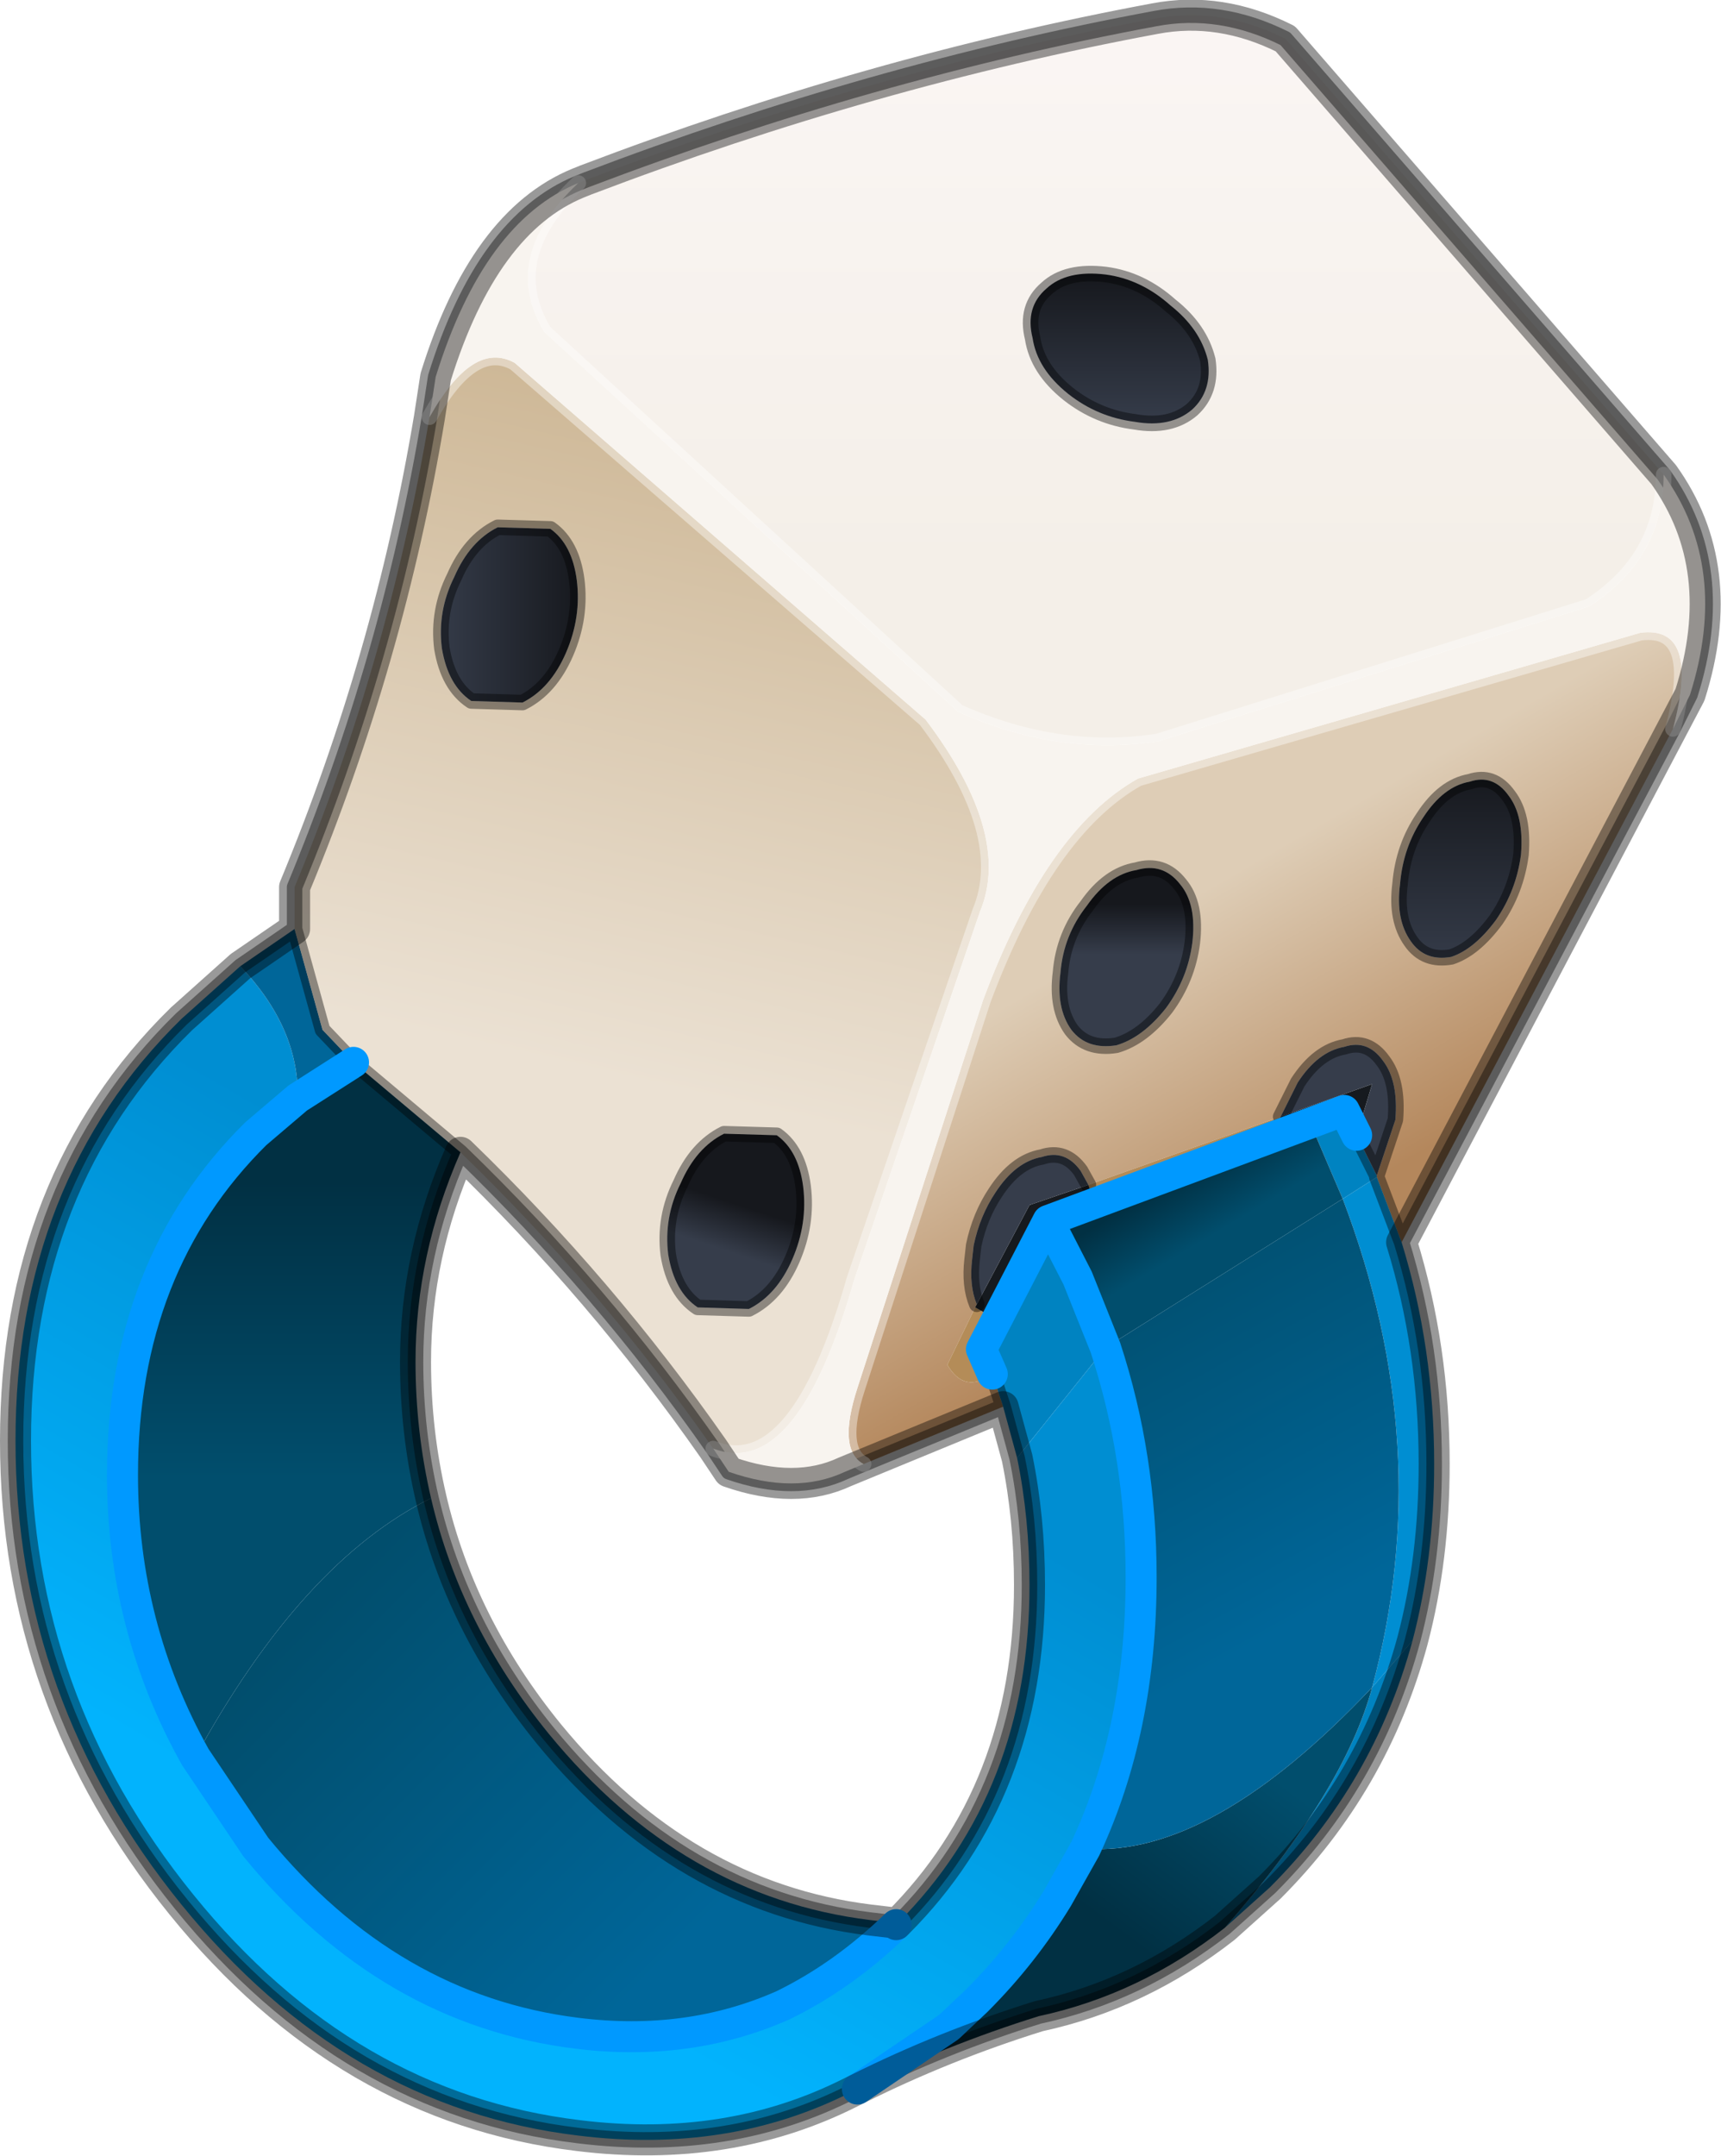
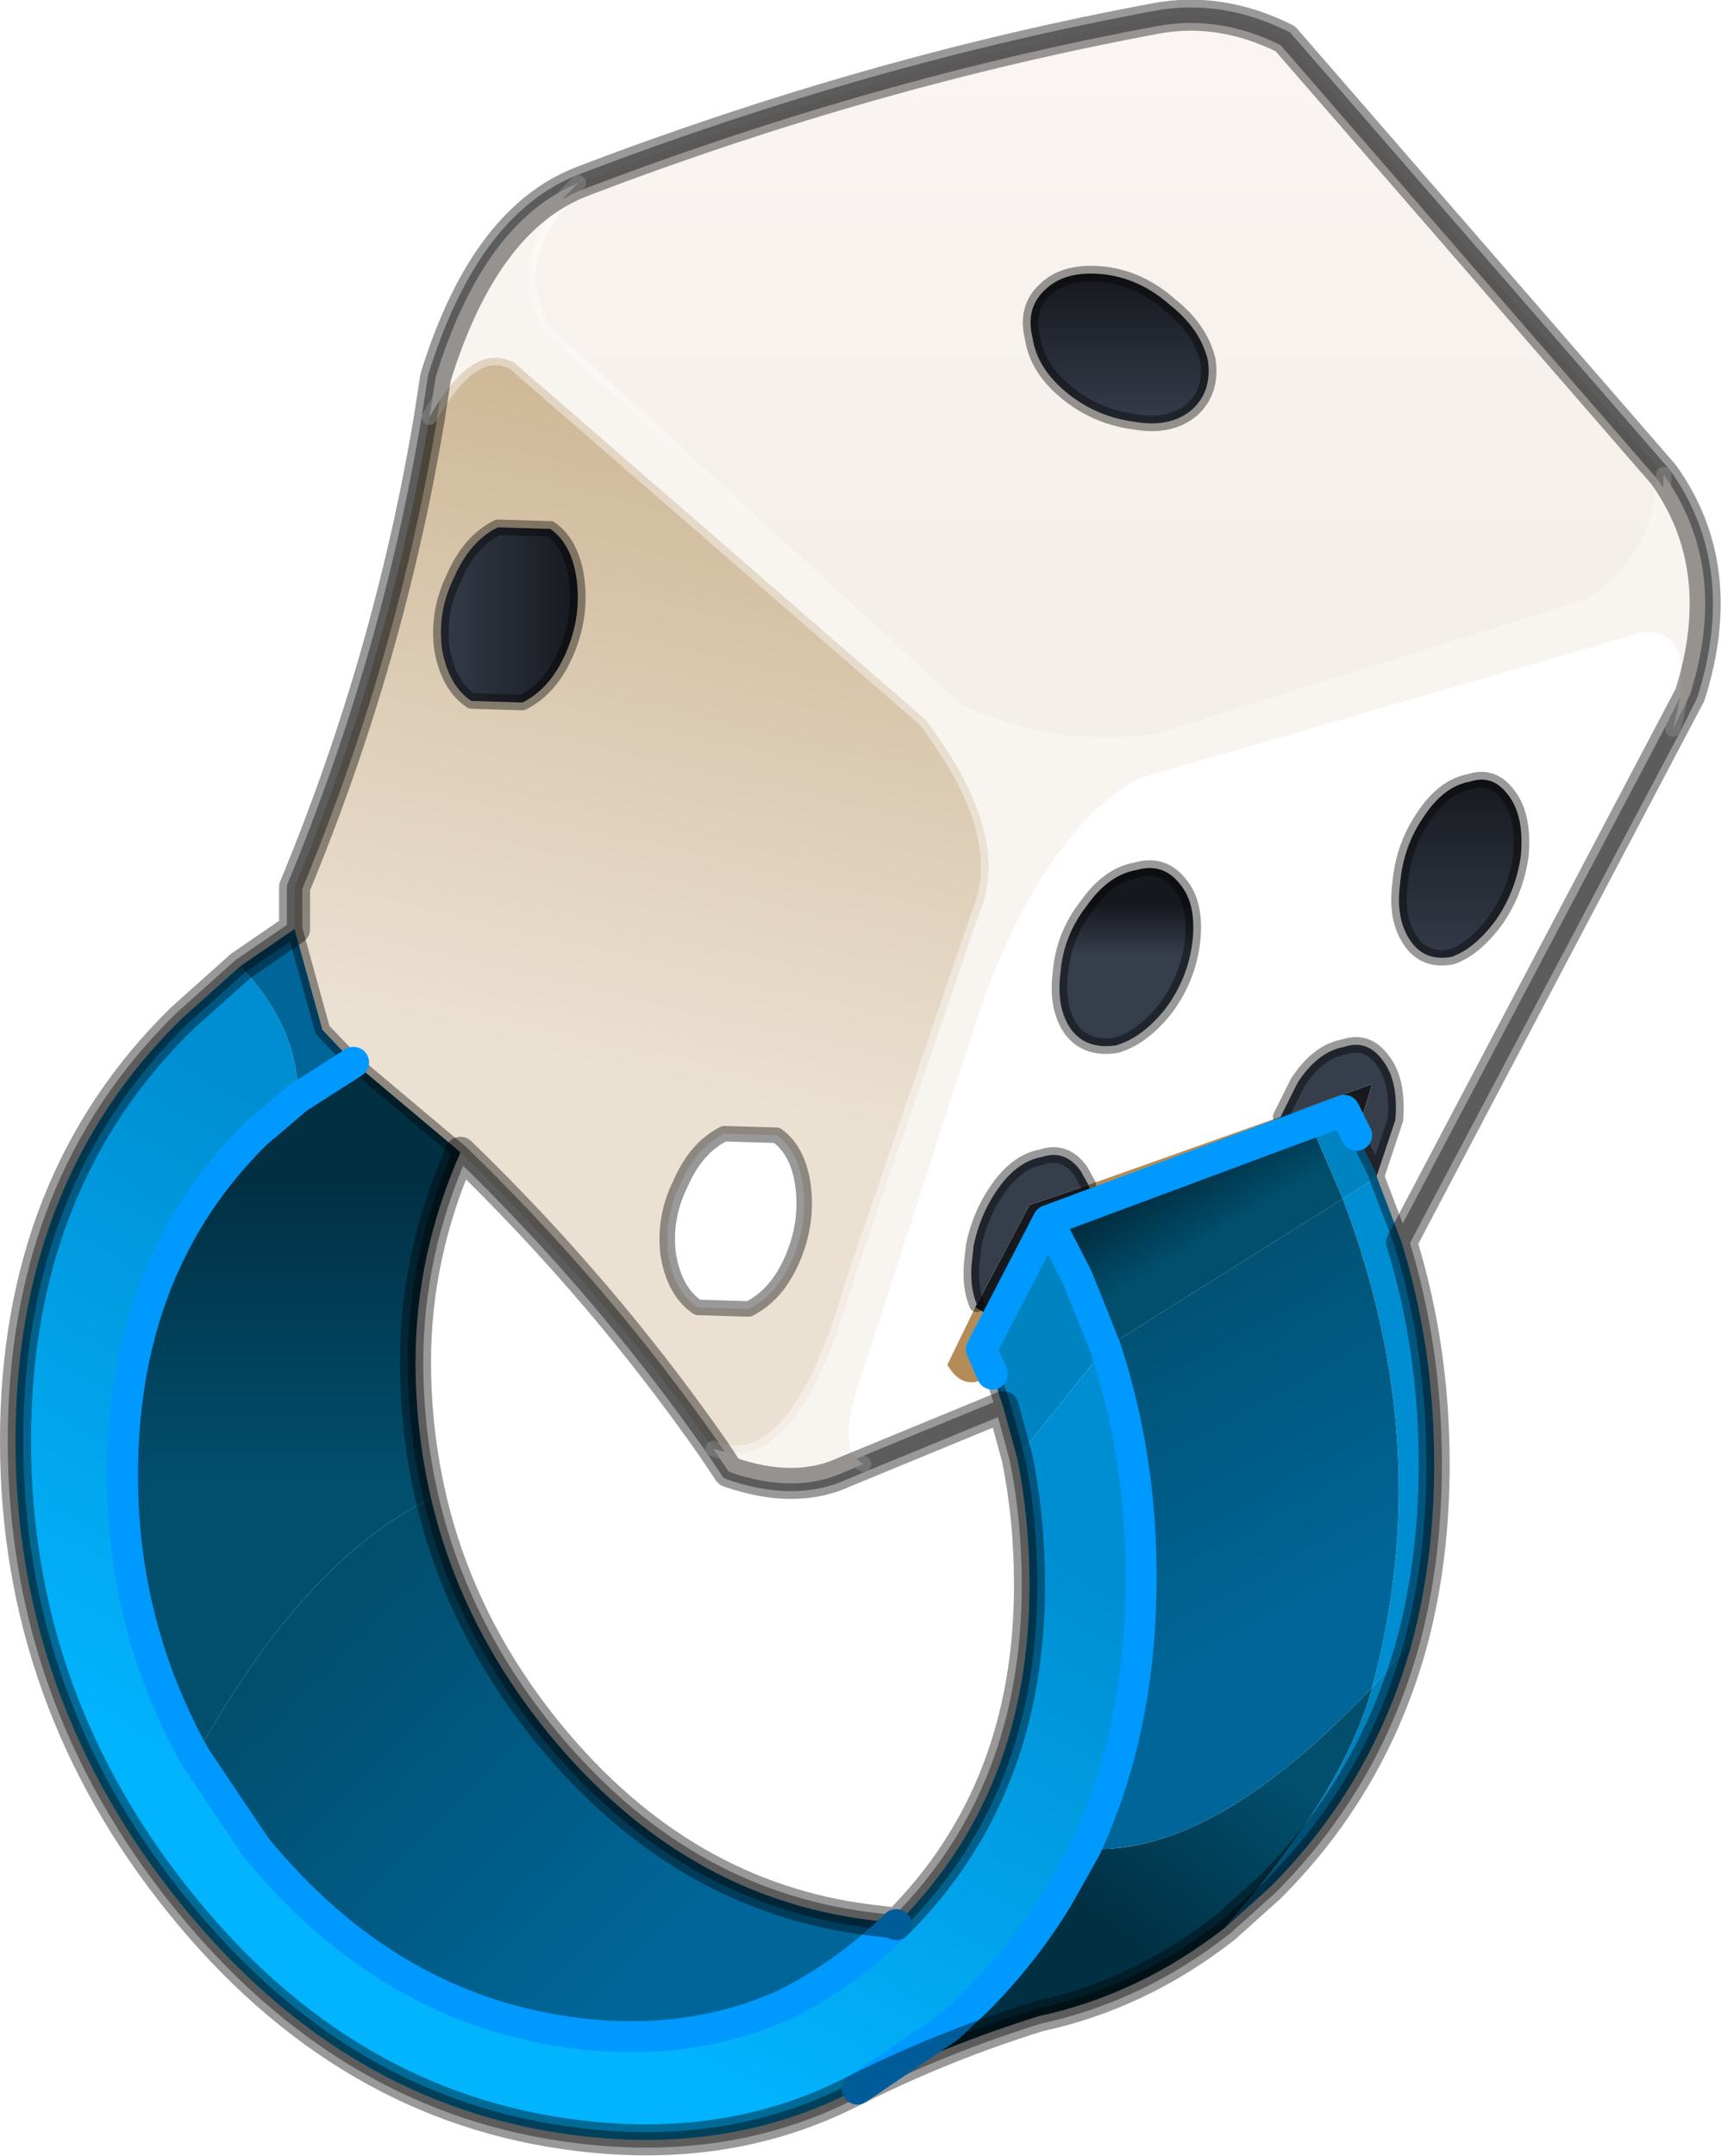
<svg xmlns="http://www.w3.org/2000/svg" xmlns:xlink="http://www.w3.org/1999/xlink" width="55.5px" height="69.5px">
  <g transform="matrix(1, 0, 0, 1, -247.2, -165.2)">
    <use xlink:href="#object-0" width="55.5" height="69.5" transform="matrix(1, 0, 0, 1, 247.2, 165.2)" />
  </g>
  <defs>
    <g transform="matrix(1, 0, 0, 1, 27.75, 34.75)" id="object-0">
      <use xlink:href="#object-1" width="55" height="69" transform="matrix(1, 0, 0, 1, -27.5, -34.5)" />
      <use xlink:href="#object-2" width="40.8" height="34.1" transform="matrix(1, 0, 0, 1, -24.3, -1)" filter="url(#filter-object-2)" />
      <use xlink:href="#object-4" width="41.15" height="41.9" transform="matrix(1, 0, 0, 1, -13.9, -28.85)" filter="url(#filter-object-4)" />
      <use xlink:href="#object-6" width="55.5" height="69.5" transform="matrix(1, 0, 0, 1, -27.75, -34.75)" />
    </g>
    <g transform="matrix(1, 0, 0, 1, 27.5, 34.5)" id="object-1">
      <path fill-rule="evenodd" fill="url(#gradient-Lcd3e4348d08dbab340c657606e45478e)" stroke="none" d="M10 -24.9Q9.05 -25.75 7.9 -25.9Q6.65 -26.05 6 -25.45Q5.3 -24.85 5.55 -23.85Q5.7 -22.85 6.7 -22.05Q7.65 -21.3 8.85 -21.15Q10 -20.95 10.7 -21.55Q11.35 -22.15 11.2 -23.15Q10.95 -24.15 10 -24.9M-9.1 -28.85L-8.85 -28.95Q0.35 -32.45 9.5 -34.15Q11.6 -34.55 13.7 -33.5L25.9 -19.45Q25.9 -16.75 23.5 -15.2L9.6 -10.85Q6.4 -10.35 3.15 -11.8L-10.2 -24.05Q-11.65 -26.45 -9.1 -28.85" />
      <path fill-rule="evenodd" fill="url(#gradient-L7688b5f3c2c8bdad87831278b88852da)" stroke="none" d="M10 -24.9Q10.95 -24.15 11.2 -23.15Q11.35 -22.15 10.7 -21.55Q10 -20.95 8.85 -21.15Q7.65 -21.3 6.7 -22.05Q5.7 -22.85 5.55 -23.85Q5.3 -24.85 6 -25.45Q6.65 -26.05 7.9 -25.9Q9.05 -25.75 10 -24.9" />
      <path fill-rule="evenodd" fill="url(#gradient-L97126a430cb23fc92bc832fe3ad57211)" stroke="none" d="M25.9 -19.45Q28.05 -16.45 26.75 -12.35L26.2 -11.25Q27.1 -14.6 25.15 -14.35L8.95 -9.65Q6 -8 3.95 -2.5L-0.1 10Q-0.75 12 0.1 12.45L-0.5 12.7Q-2.1 13.45 -4.25 12.7L-4.75 11.95Q-2.05 13 -0.2 6.5L3.85 -5.35Q4.9 -7.85 2.1 -11.55L-11.15 -23.05Q-12.5 -23.8 -13.9 -21.3L-13.7 -22.6Q-12.15 -27.6 -9.1 -28.85Q-11.65 -26.45 -10.2 -24.05L3.15 -11.8Q6.4 -10.35 9.6 -10.85L23.5 -15.2Q25.9 -16.75 25.9 -19.45" />
-       <path fill-rule="evenodd" fill="url(#gradient-Ld2838c24112a22e9ddb90f51b90833b3)" stroke="none" d="M26.2 -11.25L17.45 5.3L16.65 3.2L16.65 3.15L17.25 1.35Q17.35 0.1 16.85 -0.55Q16.35 -1.25 15.6 -1Q14.75 -0.85 14.1 0.15L13.55 1.25L7.35 3.45L7.1 3Q6.6 2.3 5.85 2.55Q5 2.7 4.35 3.7Q3.85 4.45 3.65 5.4L3.6 5.85Q3.5 6.7 3.75 7.3L3.7 7.4L2.8 9.25Q3.35 10.2 4.25 9.55L4.6 10.6L0.1 12.45Q-0.75 12 -0.1 10L3.95 -2.5Q6 -8 8.95 -9.65L25.15 -14.35Q27.1 -14.6 26.2 -11.25M6.8 -1.55Q7.3 -0.9 8.25 -1.05Q9.1 -1.3 9.85 -2.25Q10.55 -3.2 10.7 -4.35Q10.85 -5.6 10.3 -6.25Q9.75 -6.95 8.9 -6.7Q8 -6.55 7.3 -5.55Q6.55 -4.6 6.45 -3.4Q6.3 -2.25 6.8 -1.55M18.15 -8.4Q17.5 -7.45 17.4 -6.25Q17.25 -5.1 17.75 -4.4Q18.2 -3.75 19.05 -3.9Q19.8 -4.15 20.5 -5.1Q21.15 -6.05 21.3 -7.2Q21.4 -8.45 20.9 -9.1Q20.4 -9.8 19.65 -9.55Q18.8 -9.4 18.15 -8.4" />
      <path fill-rule="evenodd" fill="#008ed2" stroke="none" d="M17.45 5.3Q18.5 8.7 18.5 12.45Q18.5 15.5 17.8 18.15L16.5 19.65Q18.6 11.9 15.55 3.9L16.65 3.2L17.45 5.3" />
      <path fill-rule="evenodd" fill="#0083c1" stroke="none" d="M17.8 18.15Q16.55 22.75 13.2 26.1L11.75 27.4Q15.6 23 16.5 19.65L17.8 18.15M4.6 10.6L4.25 9.55L3.9 8.75L4.4 7.8L6.05 4.6L7 6.45L7.9 8.7L5.05 12.25L4.6 10.6M16.65 3.15L16.65 3.2L15.55 3.9L14.5 1.45L15.6 1.05L16 1.85L16.65 3.15" />
      <path fill-rule="evenodd" fill="url(#gradient-L6d2df84572ecb7e0baacae46f34309bb)" stroke="none" d="M11.75 27.4Q9 29.55 5.75 30.25Q2.7 31.2 -0.1 32.6Q1.4 31.8 2.85 30.6L3.75 29.75Q5.25 28.25 6.35 26.45L7.25 24.85Q11.3 25.15 16.5 19.65Q15.6 23 11.75 27.4" />
      <path fill-rule="evenodd" fill="url(#gradient-L29c38a40f8f18b0d231138475e85efcb)" stroke="none" d="M-0.1 32.6L-0.3 32.7Q-4.25 34.7 -9.1 34.1Q-16.6 33.2 -21.9 26.65Q-27.25 20.05 -27.25 11.7Q-27.25 3.35 -21.9 -1.9L-20 -3.6Q-18.1 -1.6 -18.15 0.65L-19.5 1.8Q-23.8 6.05 -23.8 12.8Q-23.8 17.7 -21.45 21.9L-19.5 24.8Q-15.2 30.05 -9.15 30.8Q-5.55 31.25 -2.5 29.9Q-0.55 28.95 1.15 27.3L1.2 27.25Q5.45 23 5.45 16.35Q5.45 14.2 5.05 12.25L7.9 8.7Q9.05 12.2 9.05 16.1Q9.05 21 7.25 24.85L6.35 26.45Q5.25 28.25 3.75 29.75L2.85 30.6Q1.4 31.8 -0.1 32.6" />
      <path fill-rule="evenodd" fill="#006699" stroke="none" d="M-20 -3.6L-18.25 -4.8L-17.35 -1.55L-16.35 -0.5Q-17.3 -0.05 -18.15 0.65Q-18.1 -1.6 -20 -3.6" />
      <path fill-rule="evenodd" fill="url(#gradient-L26ffbeb306a03e52a8c5c74d26b7b872)" stroke="none" d="M-18.25 -4.8L-18.25 -6.15Q-15.2 -13.5 -13.9 -21.3Q-12.5 -23.8 -11.15 -23.05L2.1 -11.55Q4.9 -7.85 3.85 -5.35L-0.2 6.5Q-2.05 13 -4.75 11.95Q-8.35 6.8 -12.9 2.4L-16.35 -0.5L-17.35 -1.55L-18.25 -4.8M-9.5 -13.7Q-9 -14.85 -9.15 -16.05Q-9.3 -17.2 -10 -17.7L-11.7 -17.75Q-12.6 -17.3 -13.1 -16.15Q-13.65 -15.05 -13.5 -13.85Q-13.3 -12.65 -12.55 -12.15L-10.9 -12.1Q-10 -12.55 -9.5 -13.7M-2.2 5.85Q-1.7 4.7 -1.85 3.5Q-2 2.35 -2.7 1.85L-4.4 1.8Q-5.3 2.25 -5.8 3.4Q-6.35 4.5 -6.2 5.7Q-6 6.9 -5.25 7.4L-3.6 7.45Q-2.7 7 -2.2 5.85" />
      <path fill-rule="evenodd" fill="url(#gradient-L12c5d5bc1a686c944b6bc4ffa944bc66)" stroke="none" d="M6.8 -1.55Q6.3 -2.25 6.45 -3.4Q6.55 -4.6 7.3 -5.55Q8 -6.55 8.9 -6.7Q9.75 -6.95 10.3 -6.25Q10.85 -5.6 10.7 -4.35Q10.55 -3.2 9.85 -2.25Q9.1 -1.3 8.25 -1.05Q7.3 -0.9 6.8 -1.55" />
      <path fill-rule="evenodd" fill="#b48c58" stroke="none" d="M4.25 9.55Q3.35 10.2 2.8 9.25L3.7 7.4L4.4 7.8L3.9 8.75L4.25 9.55M7.35 3.45L13.55 1.25L13.4 1.9L7.55 4.05L7.35 3.45" />
      <path fill-rule="evenodd" fill="#161a1f" stroke="none" d="M3.7 7.4L3.75 7.3L5.45 4.1L7.35 3.45L7.55 4.05L6.05 4.6L4.4 7.8L3.7 7.4M16 1.85L15.6 1.05L14.5 1.45L13.4 1.9L13.55 1.25L16.5 0.2L16 1.85" />
      <path fill-rule="evenodd" fill="#363d4b" stroke="none" d="M3.75 7.3Q3.5 6.7 3.6 5.85L3.65 5.4Q3.85 4.45 4.35 3.7Q5 2.7 5.85 2.55Q6.6 2.3 7.1 3L7.35 3.45L5.45 4.1L3.75 7.3M13.55 1.25L14.1 0.15Q14.75 -0.85 15.6 -1Q16.35 -1.25 16.85 -0.55Q17.35 0.1 17.25 1.35L16.65 3.15L16 1.85L16.5 0.2L13.55 1.25" />
      <path fill-rule="evenodd" fill="url(#gradient-L2b56f93ccdc5ec4d9b9f3ae60a1ae97c)" stroke="none" d="M18.15 -8.4Q18.8 -9.4 19.65 -9.55Q20.4 -9.8 20.9 -9.1Q21.4 -8.45 21.3 -7.2Q21.15 -6.05 20.5 -5.1Q19.8 -4.15 19.05 -3.9Q18.2 -3.75 17.75 -4.4Q17.25 -5.1 17.4 -6.25Q17.5 -7.45 18.15 -8.4" />
      <path fill-rule="evenodd" fill="url(#gradient-L13f9949184fdcb20233a4599ae7c9865)" stroke="none" d="M13.4 1.9L14.5 1.45L15.55 3.9L7.9 8.7L7 6.45L6.05 4.6L7.55 4.05L13.4 1.9" />
      <path fill-rule="evenodd" fill="url(#gradient-Lc5bb57904509870c6932e9e491801ba8)" stroke="none" d="M15.55 3.9Q18.6 11.9 16.5 19.65Q11.3 25.15 7.25 24.85Q9.05 21 9.05 16.1Q9.05 12.2 7.9 8.7L15.55 3.9" />
      <path fill-rule="evenodd" fill="url(#gradient-Ld520d78e1d6ac9a0741e252cdcf10ba1)" stroke="none" d="M-13.85 13.55Q-12.9 17.65 -10.05 21.15Q-5.75 26.4 0.3 27.15L1.15 27.25L1.15 27.3Q-0.55 28.95 -2.5 29.9Q-5.55 31.25 -9.15 30.8Q-15.2 30.05 -19.5 24.8L-21.45 21.9Q-18 15.6 -13.85 13.55" />
      <path fill-rule="evenodd" fill="url(#gradient-L201d78de6568db932f3d7025b7a6341d)" stroke="none" d="M-21.45 21.9Q-23.8 17.7 -23.8 12.8Q-23.8 6.05 -19.5 1.8L-18.15 0.65Q-17.3 -0.05 -16.35 -0.5L-12.9 2.4Q-14.35 5.7 -14.35 9.15Q-14.35 11.4 -13.85 13.55Q-18 15.6 -21.45 21.9" />
      <path fill-rule="evenodd" fill="url(#gradient-Lb7ad8352cfcaa14e917a2da0efc765eb)" stroke="none" d="M-9.5 -13.7Q-10 -12.55 -10.9 -12.1L-12.55 -12.15Q-13.3 -12.65 -13.5 -13.85Q-13.65 -15.05 -13.1 -16.15Q-12.6 -17.3 -11.7 -17.75L-10 -17.7Q-9.3 -17.2 -9.15 -16.05Q-9 -14.85 -9.5 -13.7" />
-       <path fill-rule="evenodd" fill="url(#gradient-L2e193d7b6576c822387df9b3e366dd52)" stroke="none" d="M-2.2 5.85Q-2.7 7 -3.6 7.45L-5.25 7.4Q-6 6.9 -6.2 5.7Q-6.35 4.5 -5.8 3.4Q-5.3 2.25 -4.4 1.8L-2.7 1.85Q-2 2.35 -1.85 3.5Q-1.7 4.7 -2.2 5.85" />
      <path fill="none" stroke="#000000" stroke-opacity="0.4" stroke-width="0.5" stroke-linecap="round" stroke-linejoin="round" d="M10 -24.9Q10.95 -24.15 11.2 -23.15Q11.35 -22.15 10.7 -21.55Q10 -20.95 8.85 -21.15Q7.65 -21.3 6.7 -22.05Q5.7 -22.85 5.55 -23.85Q5.3 -24.85 6 -25.45Q6.65 -26.05 7.9 -25.9Q9.05 -25.75 10 -24.9M-9.1 -28.85L-8.85 -28.95Q0.35 -32.45 9.5 -34.15Q11.6 -34.55 13.7 -33.5L25.9 -19.45Q28.05 -16.45 26.75 -12.35L26.2 -11.25L17.45 5.3Q18.5 8.7 18.5 12.45Q18.5 15.5 17.8 18.15Q16.55 22.75 13.2 26.1L11.75 27.4Q9 29.55 5.75 30.25Q2.7 31.2 -0.1 32.6L-0.3 32.7Q-4.25 34.7 -9.1 34.1Q-16.6 33.2 -21.9 26.65Q-27.25 20.05 -27.25 11.7Q-27.25 3.35 -21.9 -1.9L-20 -3.6L-18.25 -4.8L-18.25 -6.15Q-15.2 -13.5 -13.9 -21.3L-13.7 -22.6Q-12.15 -27.6 -9.1 -28.85M6.8 -1.55Q6.3 -2.25 6.45 -3.4Q6.55 -4.6 7.3 -5.55Q8 -6.55 8.9 -6.7Q9.75 -6.95 10.3 -6.25Q10.85 -5.6 10.7 -4.35Q10.55 -3.2 9.85 -2.25Q9.1 -1.3 8.25 -1.05Q7.3 -0.9 6.8 -1.55M0.1 12.45L4.6 10.6L4.25 9.55M3.75 7.3Q3.5 6.7 3.6 5.85L3.65 5.4Q3.85 4.45 4.35 3.7Q5 2.7 5.85 2.55Q6.6 2.3 7.1 3L7.35 3.45M13.55 1.25L14.1 0.15Q14.75 -0.85 15.6 -1Q16.35 -1.25 16.85 -0.55Q17.35 0.1 17.25 1.35L16.65 3.15L16.65 3.2L17.45 5.3M18.15 -8.4Q18.8 -9.4 19.65 -9.55Q20.4 -9.8 20.9 -9.1Q21.4 -8.45 21.3 -7.2Q21.15 -6.05 20.5 -5.1Q19.8 -4.15 19.05 -3.9Q18.2 -3.75 17.75 -4.4Q17.25 -5.1 17.4 -6.25Q17.5 -7.45 18.15 -8.4M16 1.85L16.65 3.15M5.05 12.25L4.6 10.6M1.2 27.25Q5.45 23 5.45 16.35Q5.45 14.2 5.05 12.25M-13.85 13.55Q-12.9 17.65 -10.05 21.15Q-5.75 26.4 0.3 27.15L1.15 27.25L1.2 27.25M-9.5 -13.7Q-10 -12.55 -10.9 -12.1L-12.55 -12.15Q-13.3 -12.65 -13.5 -13.85Q-13.65 -15.05 -13.1 -16.15Q-12.6 -17.3 -11.7 -17.75L-10 -17.7Q-9.3 -17.2 -9.15 -16.05Q-9 -14.85 -9.5 -13.7M-16.35 -0.5L-17.35 -1.55L-18.25 -4.8M-2.2 5.85Q-2.7 7 -3.6 7.45L-5.25 7.4Q-6 6.9 -6.2 5.7Q-6.35 4.5 -5.8 3.4Q-5.3 2.25 -4.4 1.8L-2.7 1.85Q-2 2.35 -1.85 3.5Q-1.7 4.7 -2.2 5.85M-12.9 2.4Q-14.35 5.7 -14.35 9.15Q-14.35 11.4 -13.85 13.55M0.1 12.45L-0.5 12.7Q-2.1 13.45 -4.25 12.7L-4.75 11.95Q-8.35 6.8 -12.9 2.4L-16.35 -0.5" />
      <path fill="none" stroke="#ffffff" stroke-opacity="0.4" stroke-width="0.5" stroke-linecap="round" stroke-linejoin="round" d="M-9.1 -28.85Q-11.65 -26.45 -10.2 -24.05L3.15 -11.8Q6.4 -10.35 9.6 -10.85L23.5 -15.2Q25.9 -16.75 25.9 -19.45M-4.75 11.95Q-2.05 13 -0.2 6.5L3.85 -5.35Q4.9 -7.85 2.1 -11.55L-11.15 -23.05Q-12.5 -23.8 -13.9 -21.3M26.2 -11.25Q27.1 -14.6 25.15 -14.35L8.95 -9.65Q6 -8 3.95 -2.5L-0.1 10Q-0.75 12 0.1 12.45" />
    </g>
    <linearGradient gradientTransform="matrix(0, -0.01, 0.022, 0, 7.55, -24.75)" gradientUnits="userSpaceOnUse" spreadMethod="pad" id="gradient-Lcd3e4348d08dbab340c657606e45478e" x1="-819.2" x2="819.2">
      <stop offset="0" stop-color="#f4efe8" stop-opacity="1" />
      <stop offset="0.988" stop-color="#faf5f3" stop-opacity="1" />
    </linearGradient>
    <linearGradient gradientTransform="matrix(0, -0.003, 0.004, 0, 8.35, -23.5)" gradientUnits="userSpaceOnUse" spreadMethod="pad" id="gradient-L7688b5f3c2c8bdad87831278b88852da" x1="-819.2" x2="819.2">
      <stop offset="0" stop-color="#363d4b" stop-opacity="1" />
      <stop offset="0.988" stop-color="#16181d" stop-opacity="1" />
    </linearGradient>
    <linearGradient gradientTransform="matrix(0.025, 0, 0, 0.026, 6.65, -7.9)" gradientUnits="userSpaceOnUse" spreadMethod="pad" id="gradient-L97126a430cb23fc92bc832fe3ad57211" x1="-819.2" x2="819.2">
      <stop offset="0" stop-color="#f8f4ef" stop-opacity="1" />
      <stop offset="0.988" stop-color="#f8f4ef" stop-opacity="1" />
    </linearGradient>
    <linearGradient gradientTransform="matrix(0.003, 0.006, -0.019, 0.011, 13.05, -0.85)" gradientUnits="userSpaceOnUse" spreadMethod="pad" id="gradient-Ld2838c24112a22e9ddb90f51b90833b3" x1="-819.2" x2="819.2">
      <stop offset="0" stop-color="#decdb6" stop-opacity="1" />
      <stop offset="0.988" stop-color="#b4875c" stop-opacity="1" />
    </linearGradient>
    <linearGradient gradientTransform="matrix(0.002, -0.004, 0.004, 0.003, 9.55, 24.1)" gradientUnits="userSpaceOnUse" spreadMethod="pad" id="gradient-L6d2df84572ecb7e0baacae46f34309bb" x1="-819.2" x2="819.2">
      <stop offset="0.016" stop-color="#013043" stop-opacity="1" />
      <stop offset="0.988" stop-color="#014e6d" stop-opacity="1" />
    </linearGradient>
    <linearGradient gradientTransform="matrix(-0.006, 0.011, -0.021, -0.012, -10.8, 17)" gradientUnits="userSpaceOnUse" spreadMethod="pad" id="gradient-L29c38a40f8f18b0d231138475e85efcb" x1="-819.2" x2="819.2">
      <stop offset="0.016" stop-color="#008ed2" stop-opacity="1" />
      <stop offset="0.988" stop-color="#02b3fd" stop-opacity="1" />
    </linearGradient>
    <linearGradient gradientTransform="matrix(0.003, -0.013, 0.013, 0.003, -5.85, -10.75)" gradientUnits="userSpaceOnUse" spreadMethod="pad" id="gradient-L26ffbeb306a03e52a8c5c74d26b7b872" x1="-819.2" x2="819.2">
      <stop offset="0" stop-color="#ebe1d3" stop-opacity="1" />
      <stop offset="0.988" stop-color="#ceb897" stop-opacity="1" />
    </linearGradient>
    <linearGradient gradientTransform="matrix(0, -0.001, 0.003, 0, 8.55, -4.8)" gradientUnits="userSpaceOnUse" spreadMethod="pad" id="gradient-L12c5d5bc1a686c944b6bc4ffa944bc66" x1="-819.2" x2="819.2">
      <stop offset="0" stop-color="#363d4b" stop-opacity="1" />
      <stop offset="0.988" stop-color="#16181d" stop-opacity="1" />
    </linearGradient>
    <linearGradient gradientTransform="matrix(0, -0.004, 0.002, 0, 19.3, -6.7)" gradientUnits="userSpaceOnUse" spreadMethod="pad" id="gradient-L2b56f93ccdc5ec4d9b9f3ae60a1ae97c" x1="-819.2" x2="819.2">
      <stop offset="0" stop-color="#363d4b" stop-opacity="1" />
      <stop offset="0.988" stop-color="#16181d" stop-opacity="1" />
    </linearGradient>
    <linearGradient gradientTransform="matrix(0.001, 0.001, -0.005, 0.003, 10.75, 4.15)" gradientUnits="userSpaceOnUse" spreadMethod="pad" id="gradient-L13f9949184fdcb20233a4599ae7c9865" x1="-819.2" x2="819.2">
      <stop offset="0.016" stop-color="#013043" stop-opacity="1" />
      <stop offset="0.988" stop-color="#014e6d" stop-opacity="1" />
    </linearGradient>
    <linearGradient gradientTransform="matrix(-0.004, -0.007, 0.009, -0.005, 10.15, 12.15)" gradientUnits="userSpaceOnUse" spreadMethod="pad" id="gradient-Lc5bb57904509870c6932e9e491801ba8" x1="-819.2" x2="819.2">
      <stop offset="0" stop-color="#006699" stop-opacity="1" />
      <stop offset="0.988" stop-color="#014e6d" stop-opacity="1" />
    </linearGradient>
    <linearGradient gradientTransform="matrix(-0.007, -0.007, 0.006, -0.006, -12.3, 23.05)" gradientUnits="userSpaceOnUse" spreadMethod="pad" id="gradient-Ld520d78e1d6ac9a0741e252cdcf10ba1" x1="-819.2" x2="819.2">
      <stop offset="0" stop-color="#006699" stop-opacity="1" />
      <stop offset="0.988" stop-color="#014e6d" stop-opacity="1" />
    </linearGradient>
    <linearGradient gradientTransform="matrix(0, 0.006, -0.007, 0, -18.35, 8.1)" gradientUnits="userSpaceOnUse" spreadMethod="pad" id="gradient-L201d78de6568db932f3d7025b7a6341d" x1="-819.2" x2="819.2">
      <stop offset="0.016" stop-color="#013043" stop-opacity="1" />
      <stop offset="0.988" stop-color="#014e6d" stop-opacity="1" />
    </linearGradient>
    <linearGradient gradientTransform="matrix(0.003, 0, 0, 0.004, -11.35, -14.95)" gradientUnits="userSpaceOnUse" spreadMethod="pad" id="gradient-Lb7ad8352cfcaa14e917a2da0efc765eb" x1="-819.2" x2="819.2">
      <stop offset="0" stop-color="#363d4b" stop-opacity="1" />
      <stop offset="0.988" stop-color="#16181d" stop-opacity="1" />
    </linearGradient>
    <linearGradient gradientTransform="matrix(0, -0.001, 0.003, 0.001, -4.05, 4.85)" gradientUnits="userSpaceOnUse" spreadMethod="pad" id="gradient-L2e193d7b6576c822387df9b3e366dd52" x1="-819.2" x2="819.2">
      <stop offset="0" stop-color="#363d4b" stop-opacity="1" />
      <stop offset="0.988" stop-color="#16181d" stop-opacity="1" />
    </linearGradient>
    <g transform="matrix(1, 0, 0, 1, 20.4, 17.05)" id="object-2">
      <use xlink:href="#object-3" width="40.8" height="34.1" transform="matrix(1, 0, 0, 1, -20.4, -17.05)" />
    </g>
    <g transform="matrix(1, 0, 0, 1, 20.4, 17.05)" id="object-3">
      <path fill="none" stroke="#0099ff" stroke-width="1" stroke-linecap="round" stroke-linejoin="round" d="M19.9 -14.2L19.5 -15L9.95 -11.45L10.9 -9.6L11.8 -7.35Q12.95 -3.85 12.95 0.05Q12.95 4.95 11.15 8.8L10.25 10.4Q9.15 12.2 7.65 13.7L6.75 14.55L3.8 16.55M9.95 -11.45L7.8 -7.3L8.15 -6.5M5.05 11.25Q3.35 12.9 1.4 13.85Q-1.65 15.2 -5.25 14.75Q-11.3 14 -15.6 8.75L-17.55 5.85Q-19.9 1.65 -19.9 -3.25Q-19.9 -10 -15.6 -14.25L-14.25 -15.4L-12.45 -16.55" />
    </g>
    <filter id="filter-object-2" filterUnits="userSpaceOnUse">
      <feConvolveMatrix in="SourceGraphic" result="filter1" id="filter1" order="5 5" divisor="25" kernelMatrix="1 1 1 1 1 1 1 1 1 1 1 1 1 1 1 1 1 1 1 1 1 1 1 1 1" />
    </filter>
    <g transform="matrix(1, 0, 0, 1, 20.6, 20.95)" id="object-4">
      <use xlink:href="#object-5" width="41.15" height="41.9" transform="matrix(1, 0, 0, 1, -20.6, -20.95)" />
    </g>
    <g transform="matrix(1, 0, 0, 1, 20.6, 20.95)" id="object-5">
      <path fill-rule="evenodd" fill="url(#gradient-La805ac2005ca4eac81e4cb9f1c37fffd)" stroke="none" d="M-15.8 -20.95Q-18.35 -18.55 -16.9 -16.15L-3.55 -3.9Q-0.3 -2.45 2.9 -2.95L16.8 -7.3Q19.2 -8.85 19.2 -11.55Q21.35 -8.55 20.05 -4.45L19.5 -3.35Q20.4 -6.7 18.45 -6.45L2.25 -1.75Q-0.7 -0.1 -2.75 5.4L-6.8 17.9Q-7.45 19.9 -6.6 20.35L-7.2 20.6Q-8.8 21.35 -10.95 20.6L-11.45 19.85Q-8.75 20.9 -6.9 14.4L-2.85 2.55Q-1.8 0.05 -4.6 -3.65L-17.85 -15.15Q-19.2 -15.9 -20.6 -13.4L-20.4 -14.7Q-18.85 -19.7 -15.8 -20.95" />
    </g>
    <linearGradient gradientTransform="matrix(0.025, 0, 0, 0.026, -0.05, 0)" gradientUnits="userSpaceOnUse" spreadMethod="pad" id="gradient-La805ac2005ca4eac81e4cb9f1c37fffd" x1="-819.2" x2="819.2">
      <stop offset="0" stop-color="#f8f4ef" stop-opacity="1" />
      <stop offset="0.988" stop-color="#f8f4ef" stop-opacity="1" />
    </linearGradient>
    <filter id="filter-object-4" filterUnits="userSpaceOnUse">
      <feConvolveMatrix in="SourceGraphic" result="filter1" id="filter1" order="11 11" divisor="121" kernelMatrix="1 1 1 1 1 1 1 1 1 1 1 1 1 1 1 1 1 1 1 1 1 1 1 1 1 1 1 1 1 1 1 1 1 1 1 1 1 1 1 1 1 1 1 1 1 1 1 1 1 1 1 1 1 1 1 1 1 1 1 1 1 1 1 1 1 1 1 1 1 1 1 1 1 1 1 1 1 1 1 1 1 1 1 1 1 1 1 1 1 1 1 1 1 1 1 1 1 1 1 1 1 1 1 1 1 1 1 1 1 1 1 1 1 1 1 1 1 1 1 1 1" />
    </filter>
    <g transform="matrix(1, 0, 0, 1, 27.75, 34.75)" id="object-6">
      <path fill="none" stroke="#000000" stroke-opacity="0.4" stroke-width="1" stroke-linecap="round" stroke-linejoin="round" d="M13.7 -33.5L25.9 -19.45Q28.05 -16.45 26.75 -12.35L17.45 5.3Q18.5 8.7 18.5 12.45Q18.5 15.5 17.8 18.15Q16.55 22.75 13.2 26.1L11.75 27.4Q9 29.55 5.75 30.25Q2.7 31.2 -0.1 32.6L-0.3 32.7Q-4.25 34.7 -9.1 34.1Q-16.6 33.2 -21.9 26.65Q-27.25 20.05 -27.25 11.7Q-27.25 3.35 -21.9 -1.9L-20 -3.6L-18.25 -4.8L-18.25 -6.15Q-15.2 -13.5 -13.9 -21.3L-13.7 -22.6Q-12.15 -27.6 -9.1 -28.85L-8.85 -28.95Q0.35 -32.45 9.5 -34.15Q11.6 -34.55 13.7 -33.5M4.6 10.6L-0.5 12.7Q-2.1 13.45 -4.25 12.7L-4.75 11.95Q-8.35 6.8 -12.9 2.4Q-14.35 5.7 -14.35 9.15Q-14.35 11.4 -13.85 13.55Q-12.9 17.65 -10.05 21.15Q-5.75 26.4 0.3 27.15L1.15 27.25L1.15 27.3L1.2 27.25Q5.45 23 5.45 16.35Q5.45 14.2 5.05 12.25L4.6 10.6" />
    </g>
  </defs>
</svg>